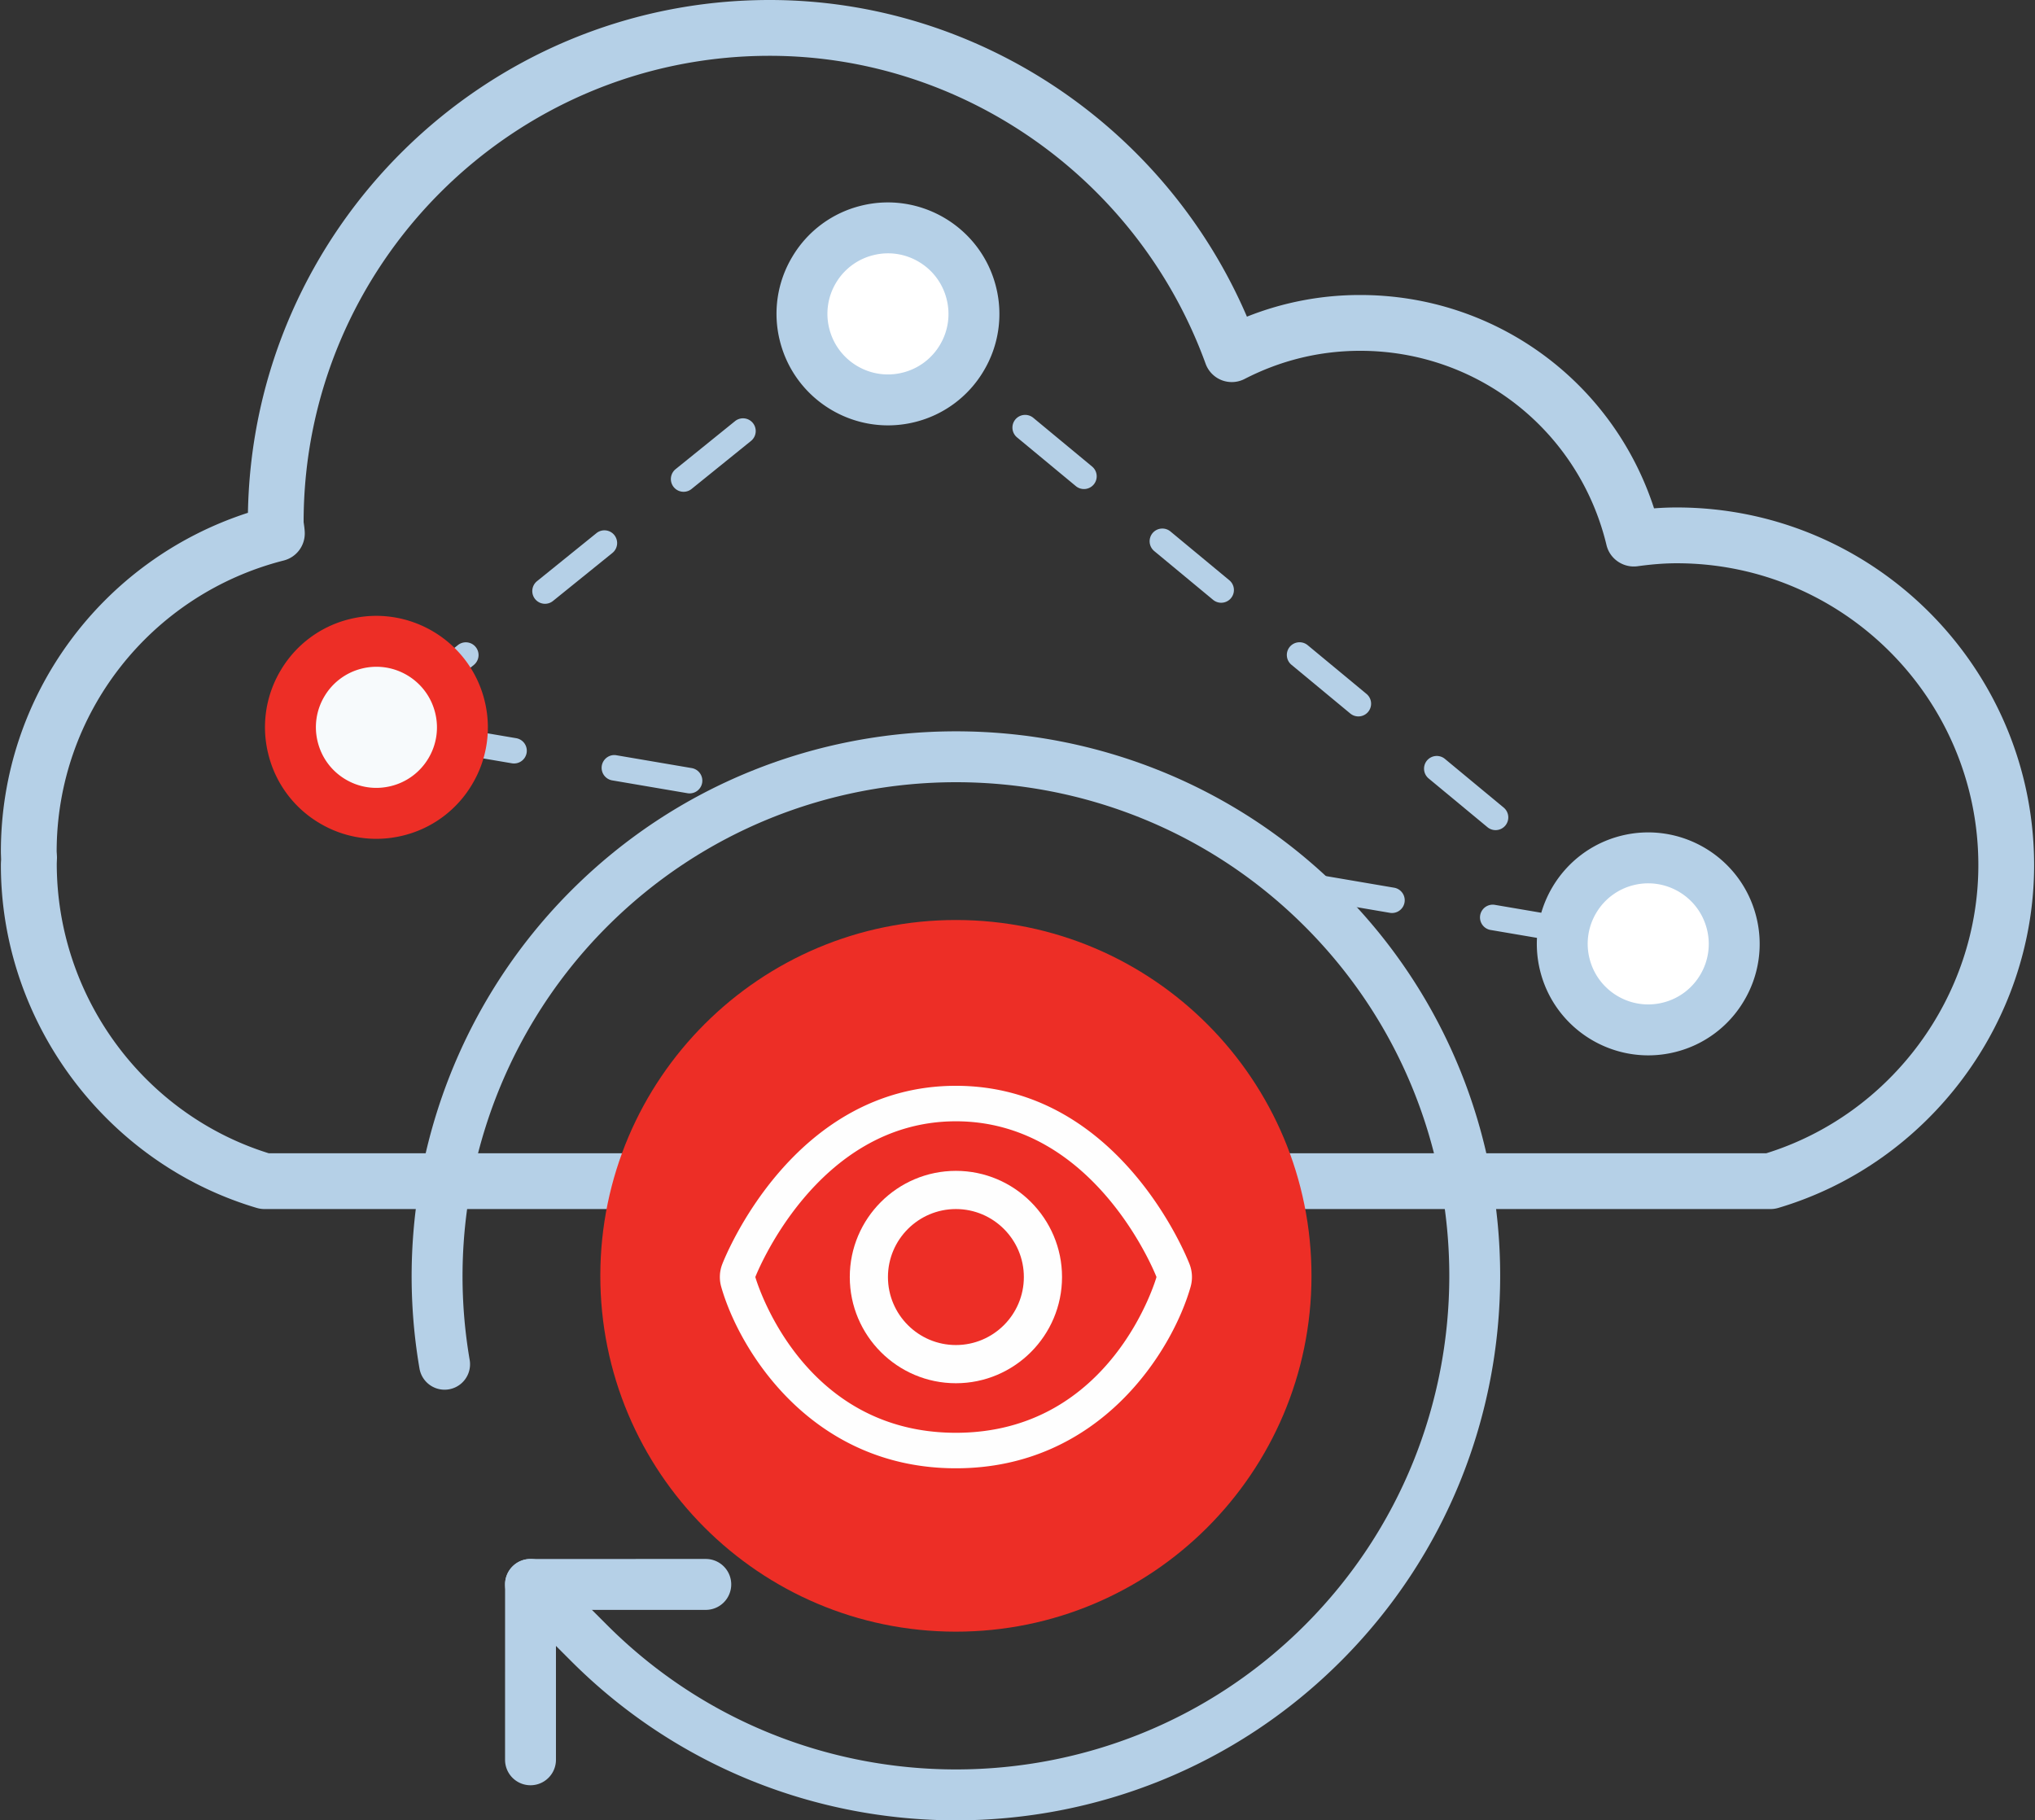
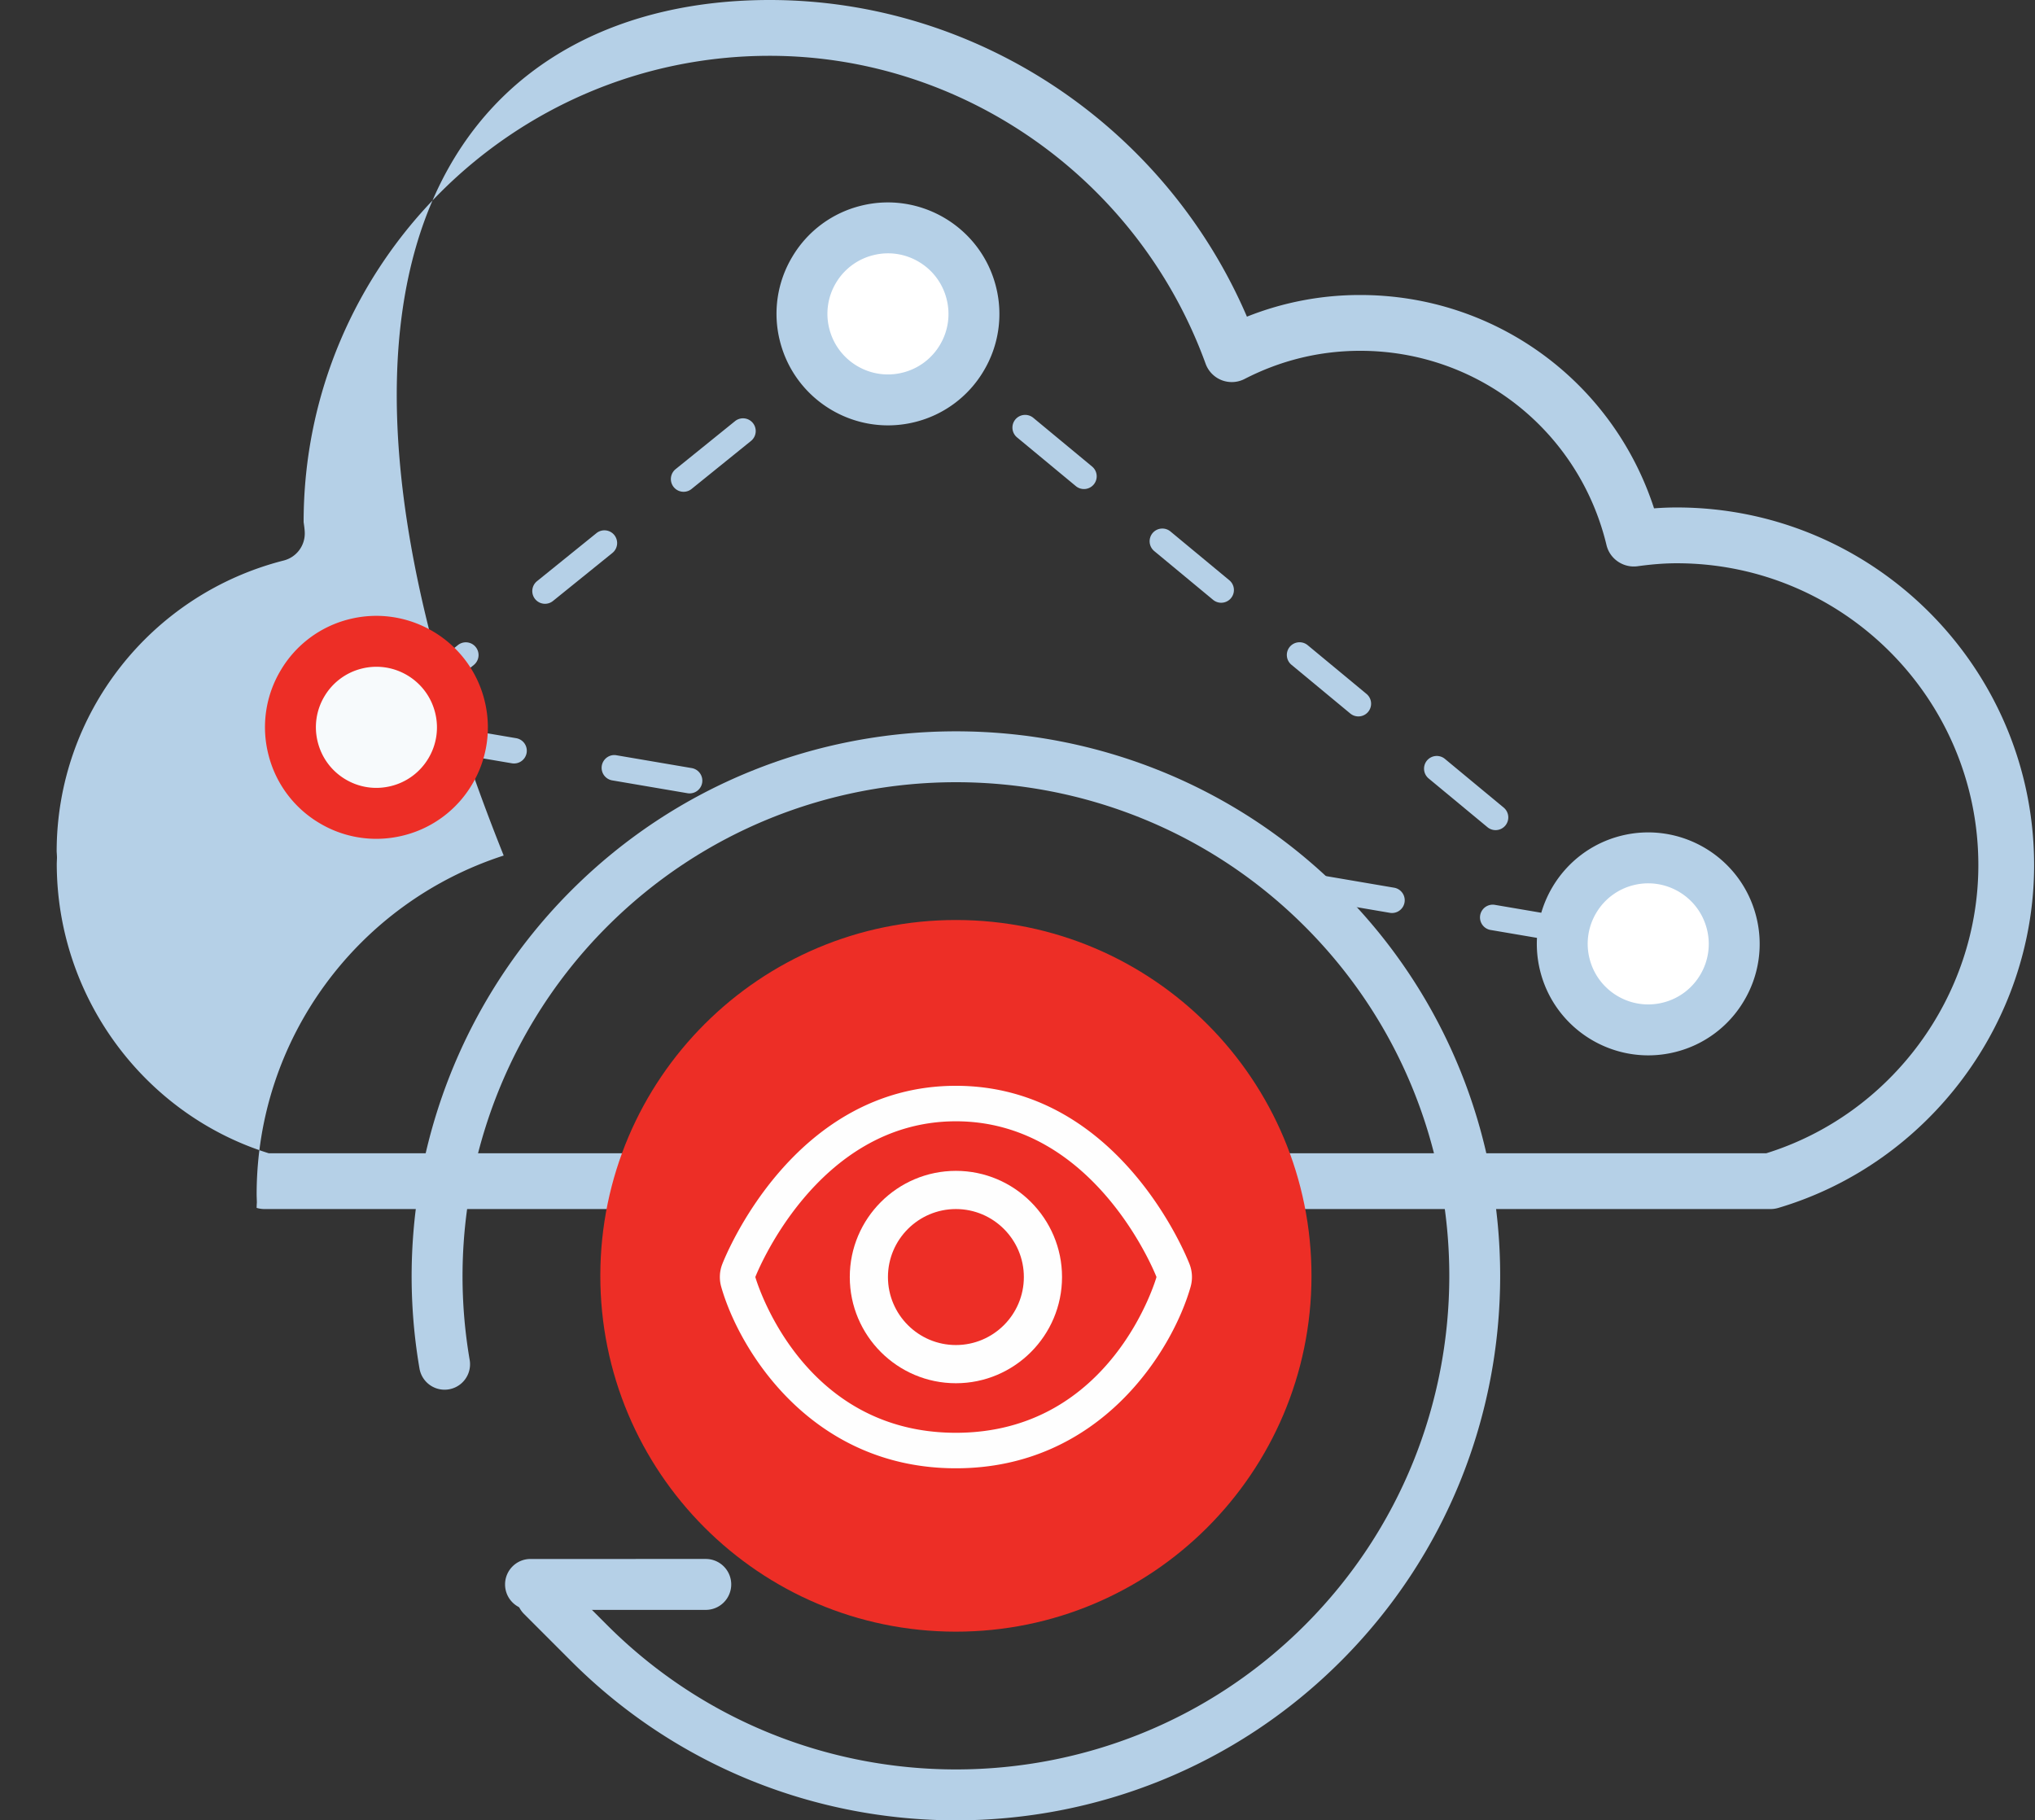
<svg xmlns="http://www.w3.org/2000/svg" width="313" height="280" fill="none" viewBox="0 0 313 280">
  <rect x="0" y="0" width="313" height="280" fill="#333333" stroke="none" />
  <clipPath id="a">
    <path d="M.136 0h312.727v280H.136z" />
  </clipPath>
  <g clip-path="url(#a)">
-     <path fill="#b5d0e7" d="M272.311 185.973H40.693c-.415 0-.825-.061-1.219-.178C16.311 178.915.136 157.237.136 133.077c0-.291.017-.574.034-.859-.017-.66-.034-.937-.034-1.219 0-23.869 15.454-44.82 37.998-52.12C38.901 35.25 74.604 0 118.377 0c31.879 0 60.818 19.392 73.411 48.709a46.83 46.83 0 0 1 17.431-3.332c20.777 0 38.852 13.315 45.188 32.816a45.659 45.659 0 0 1 3.489-.136c30.309 0 54.968 24.681 54.968 55.02 0 24.162-16.174 45.84-39.334 52.718a4.28 4.28 0 0 1-1.219.178zM41.33 177.39h230.345c19.231-5.992 32.612-24.124 32.612-44.313 0-25.605-20.811-46.437-46.391-46.437-1.822 0-3.744.145-6.056.46-2.144.278-4.23-1.107-4.745-3.251-4.23-17.599-19.805-29.889-37.876-29.889-6.224 0-12.212 1.459-17.799 4.334a4.291 4.291 0 0 1-3.527.18 4.296 4.296 0 0 1-2.462-2.53c-10.29-28.329-37.236-47.36-67.054-47.36-39.523 0-71.678 32.178-71.678 71.73.109.729.163 1.167.176 1.62a4.292 4.292 0 0 1-3.23 4.279C23.079 91.462 8.715 109.88 8.715 130.999c.033.442.046.683.05.928l-.034.863c-.016 20.47 13.364 38.606 32.6 44.6z" />
+     <path fill="#b5d0e7" d="M272.311 185.973H40.693c-.415 0-.825-.061-1.219-.178c0-.291.017-.574.034-.859-.017-.66-.034-.937-.034-1.219 0-23.869 15.454-44.82 37.998-52.12C38.901 35.25 74.604 0 118.377 0c31.879 0 60.818 19.392 73.411 48.709a46.83 46.83 0 0 1 17.431-3.332c20.777 0 38.852 13.315 45.188 32.816a45.659 45.659 0 0 1 3.489-.136c30.309 0 54.968 24.681 54.968 55.02 0 24.162-16.174 45.84-39.334 52.718a4.28 4.28 0 0 1-1.219.178zM41.33 177.39h230.345c19.231-5.992 32.612-24.124 32.612-44.313 0-25.605-20.811-46.437-46.391-46.437-1.822 0-3.744.145-6.056.46-2.144.278-4.23-1.107-4.745-3.251-4.23-17.599-19.805-29.889-37.876-29.889-6.224 0-12.212 1.459-17.799 4.334a4.291 4.291 0 0 1-3.527.18 4.296 4.296 0 0 1-2.462-2.53c-10.29-28.329-37.236-47.36-67.054-47.36-39.523 0-71.678 32.178-71.678 71.73.109.729.163 1.167.176 1.62a4.292 4.292 0 0 1-3.23 4.279C23.079 91.462 8.715 109.88 8.715 130.999c.033.442.046.683.05.928l-.034.863c-.016 20.47 13.364 38.606 32.6 44.6z" />
    <path fill="#ed2e26" d="M147.105 141.513c30.204.043 54.657 24.584 54.613 54.81-.043 30.227-24.565 54.698-54.77 54.654-30.204-.044-54.657-24.584-54.614-54.81.044-30.227 24.566-54.698 54.771-54.654z" />
    <path fill="#fefefe" d="M147.027 167.015c-25.05 0-35.509 26.327-35.942 27.449a5.483 5.483 0 0 0-.16 3.454c2.732 9.658 13.791 27.93 36.102 27.93 22.31 0 33.369-18.272 36.101-27.93a5.483 5.483 0 0 0-.16-3.454c-.433-1.122-10.892-27.449-35.941-27.449zm0 5.46c21.597 0 30.851 23.954 30.851 23.954s-6.773 23.958-30.851 23.958c-24.079 0-30.852-23.958-30.852-23.958s9.254-23.954 30.852-23.954z" />
    <path fill="#fefefe" d="M147.027 212.765c-9.001 0-16.323-7.329-16.323-16.334 0-9.004 7.322-16.333 16.323-16.333 9 0 16.322 7.329 16.322 16.333 0 9.005-7.322 16.334-16.322 16.334zm0-26.792c-5.764 0-10.452 4.69-10.452 10.458 0 5.769 4.688 10.458 10.452 10.458 5.763 0 10.451-4.689 10.451-10.458 0-5.768-4.688-10.458-10.451-10.458z" />
    <g fill="#b5d0e7">
      <path d="M111.322 240.942a3.906 3.906 0 0 1 1.146 2.77 3.915 3.915 0 0 1-3.914 3.916l-26.957.001c-2.162 0-3.913-1.752-3.913-3.916s1.751-3.917 3.913-3.917l26.957-.001a3.9 3.9 0 0 1 2.768 1.147z" />
-       <path d="M84.365 240.943a3.905 3.905 0 0 1 1.146 2.769l-.001 26.977a3.914 3.914 0 1 1-7.828 0l.002-26.977a3.914 3.914 0 0 1 6.68-2.769z" />
      <path d="M206.254 136.992c32.647 32.672 32.647 85.833 0 118.504-32.648 32.672-85.77 32.672-118.417 0l-7.247-7.252c-1.528-1.529-1.53-4.008 0-5.539s4.007-1.53 5.536 0l7.246 7.252c29.595 29.616 77.75 29.617 107.346 0 29.596-29.618 29.595-77.809 0-107.425-29.594-29.617-77.748-29.617-107.345.001-17.422 17.435-25.321 42.367-21.125 66.69a3.916 3.916 0 0 1-7.717 1.334c-4.624-26.829 4.087-54.329 23.307-73.563 32.648-32.672 85.769-32.672 118.416-.002z" />
      <path d="M251.132 145.175a1.95 1.95 0 0 1-1.246-.451l-9.044-7.497a1.96 1.96 0 0 1-.26-2.758 1.965 1.965 0 0 1 2.756-.257l9.044 7.498a1.96 1.96 0 0 1 .26 2.758 1.958 1.958 0 0 1-1.51.707zm-10.009-.141c-.109 0-.22-.008-.331-.027l-11.576-1.97a1.96 1.96 0 0 1 .658-3.863l11.576 1.97a1.96 1.96 0 0 1-.327 3.89zm-27.011-4.598c-.109 0-.22-.008-.331-.027l-11.576-1.974a1.957 1.957 0 0 1-1.599-2.26c.181-1.068 1.188-1.768 2.257-1.603l11.576 1.974a1.96 1.96 0 0 1-.327 3.89zm15.917-12.749c-.44 0-.881-.15-1.246-.452l-9.044-7.493a1.96 1.96 0 0 1-.26-2.758 1.965 1.965 0 0 1 2.756-.257l9.044 7.494a1.96 1.96 0 0 1 .259 2.758 1.956 1.956 0 0 1-1.509.708zm-123.959-5.65c-.109 0-.22-.008-.33-.027l-11.577-1.974a1.96 1.96 0 0 1-1.6-2.261c.184-1.067 1.205-1.797 2.258-1.602l11.576 1.973a1.962 1.962 0 0 1 1.6 2.261 1.957 1.957 0 0 1-1.927 1.63zm-27.01-4.602c-.11 0-.22-.008-.331-.027l-11.577-1.97a1.96 1.96 0 0 1 .657-3.863l11.577 1.97a1.958 1.958 0 0 1-.327 3.89zm129.865-7.237c-.439 0-.881-.149-1.246-.452l-9.044-7.493a1.96 1.96 0 0 1-.26-2.758 1.964 1.964 0 0 1 2.756-.256l9.044 7.493a1.956 1.956 0 0 1-1.25 3.466zm-146.41-.096a1.96 1.96 0 0 1-1.233-3.481l9.135-7.386a1.954 1.954 0 0 1 2.752.29 1.96 1.96 0 0 1-.29 2.755l-9.134 7.386a1.938 1.938 0 0 1-1.23.436zM83.83 92.873a1.959 1.959 0 0 1-1.526-.726 1.96 1.96 0 0 1 .295-2.754l9.135-7.383a1.954 1.954 0 0 1 2.752.29 1.96 1.96 0 0 1-.294 2.755l-9.135 7.382a1.936 1.936 0 0 1-1.227.436zm103.994-.16c-.44 0-.881-.15-1.246-.452l-9.046-7.497a1.96 1.96 0 0 1-.26-2.758 1.96 1.96 0 0 1 2.756-.256l9.046 7.497a1.956 1.956 0 0 1-1.25 3.466zm-82.679-17.068a1.959 1.959 0 0 1-1.525-.727 1.96 1.96 0 0 1 .294-2.754l9.136-7.383a1.954 1.954 0 0 1 2.752.29 1.96 1.96 0 0 1-.294 2.755l-9.136 7.383a1.935 1.935 0 0 1-1.227.436zm61.575-.421a1.95 1.95 0 0 1-1.246-.451l-9.044-7.494a1.96 1.96 0 0 1-.26-2.758 1.964 1.964 0 0 1 2.756-.256l9.044 7.493a1.957 1.957 0 0 1-1.25 3.466zm-40.259-16.808a1.957 1.957 0 0 1-1.231-3.48l9.135-7.383c.172-.142.36-.245.557-.318.044-.069.091-.138.145-.203a1.96 1.96 0 0 1 2.756-.256l9.044 7.494a1.96 1.96 0 0 1 .26 2.757 1.953 1.953 0 0 1-2.756.257l-7.812-6.472-8.871 7.168a1.938 1.938 0 0 1-1.227.436z" />
    </g>
    <path fill="#fff" d="M253.511 158.414c7.301 0 13.219-5.923 13.219-13.229s-5.918-13.229-13.219-13.229-13.219 5.923-13.219 13.229 5.918 13.229 13.219 13.229z" />
    <path fill="#b5d0e7" d="M253.515 162.332c-7.66.002-14.655-5.185-16.616-12.946-2.312-9.167 3.257-18.508 12.415-20.826 9.17-2.311 18.493 3.259 20.809 12.426a17.037 17.037 0 0 1-1.899 12.984 17.022 17.022 0 0 1-10.516 7.84 17.118 17.118 0 0 1-4.193.522zm-.008-26.461c-.753 0-1.513.092-2.274.285a9.247 9.247 0 0 0-5.714 4.258 9.248 9.248 0 0 0-1.029 7.052c1.254 4.974 6.315 8.008 11.299 6.747a9.25 9.25 0 0 0 5.715-4.257 9.24 9.24 0 0 0 1.028-7.05c-1.063-4.217-4.866-7.035-9.025-7.035z" />
    <path fill="#f7fafc" d="M57.897 125.102c7.3 0 13.219-5.923 13.219-13.229s-5.918-13.229-13.22-13.229-13.218 5.923-13.218 13.229 5.918 13.229 13.219 13.229z" />
    <path fill="#ed2e26" d="M57.867 129.026a17.02 17.02 0 0 1-8.75-2.429 17.03 17.03 0 0 1-7.831-10.525 17.042 17.042 0 0 1 1.9-12.985A17.01 17.01 0 0 1 53.7 95.249c9.143-2.304 18.493 3.256 20.809 12.425a17.037 17.037 0 0 1-1.9 12.984 17.023 17.023 0 0 1-10.515 7.84 17.267 17.267 0 0 1-4.228.528zm.03-26.465c-.752 0-1.517.092-2.277.285a9.244 9.244 0 0 0-5.715 4.256 9.244 9.244 0 0 0-1.028 7.051c.608 2.414 2.118 4.443 4.25 5.717s4.633 1.641 7.049 1.031a9.253 9.253 0 0 0 5.715-4.255 9.246 9.246 0 0 0 1.028-7.052c-1.063-4.217-4.862-7.033-9.021-7.033z" />
    <path fill="#fff" d="M136.575 61.511c7.301 0 13.22-5.923 13.22-13.229 0-7.306-5.919-13.229-13.22-13.229-7.3 0-13.219 5.923-13.219 13.23 0 7.305 5.919 13.228 13.219 13.228z" />
    <path fill="#b5d0e7" d="M136.579 65.429c-7.66.002-14.655-5.185-16.616-12.947a17.045 17.045 0 0 1 1.9-12.986 17.01 17.01 0 0 1 10.515-7.838c9.139-2.31 18.493 3.253 20.809 12.424a17.043 17.043 0 0 1-1.899 12.985 17.023 17.023 0 0 1-10.516 7.84 17.128 17.128 0 0 1-4.193.522zm.015-26.463c-.768 0-1.536.096-2.297.289a9.247 9.247 0 0 0-5.715 4.255 9.252 9.252 0 0 0-1.028 7.052c1.254 4.975 6.307 8.01 11.299 6.748a9.25 9.25 0 0 0 5.715-4.258 9.239 9.239 0 0 0 1.028-7.05 9.241 9.241 0 0 0-4.254-5.716 9.239 9.239 0 0 0-4.748-1.32z" />
  </g>
</svg>